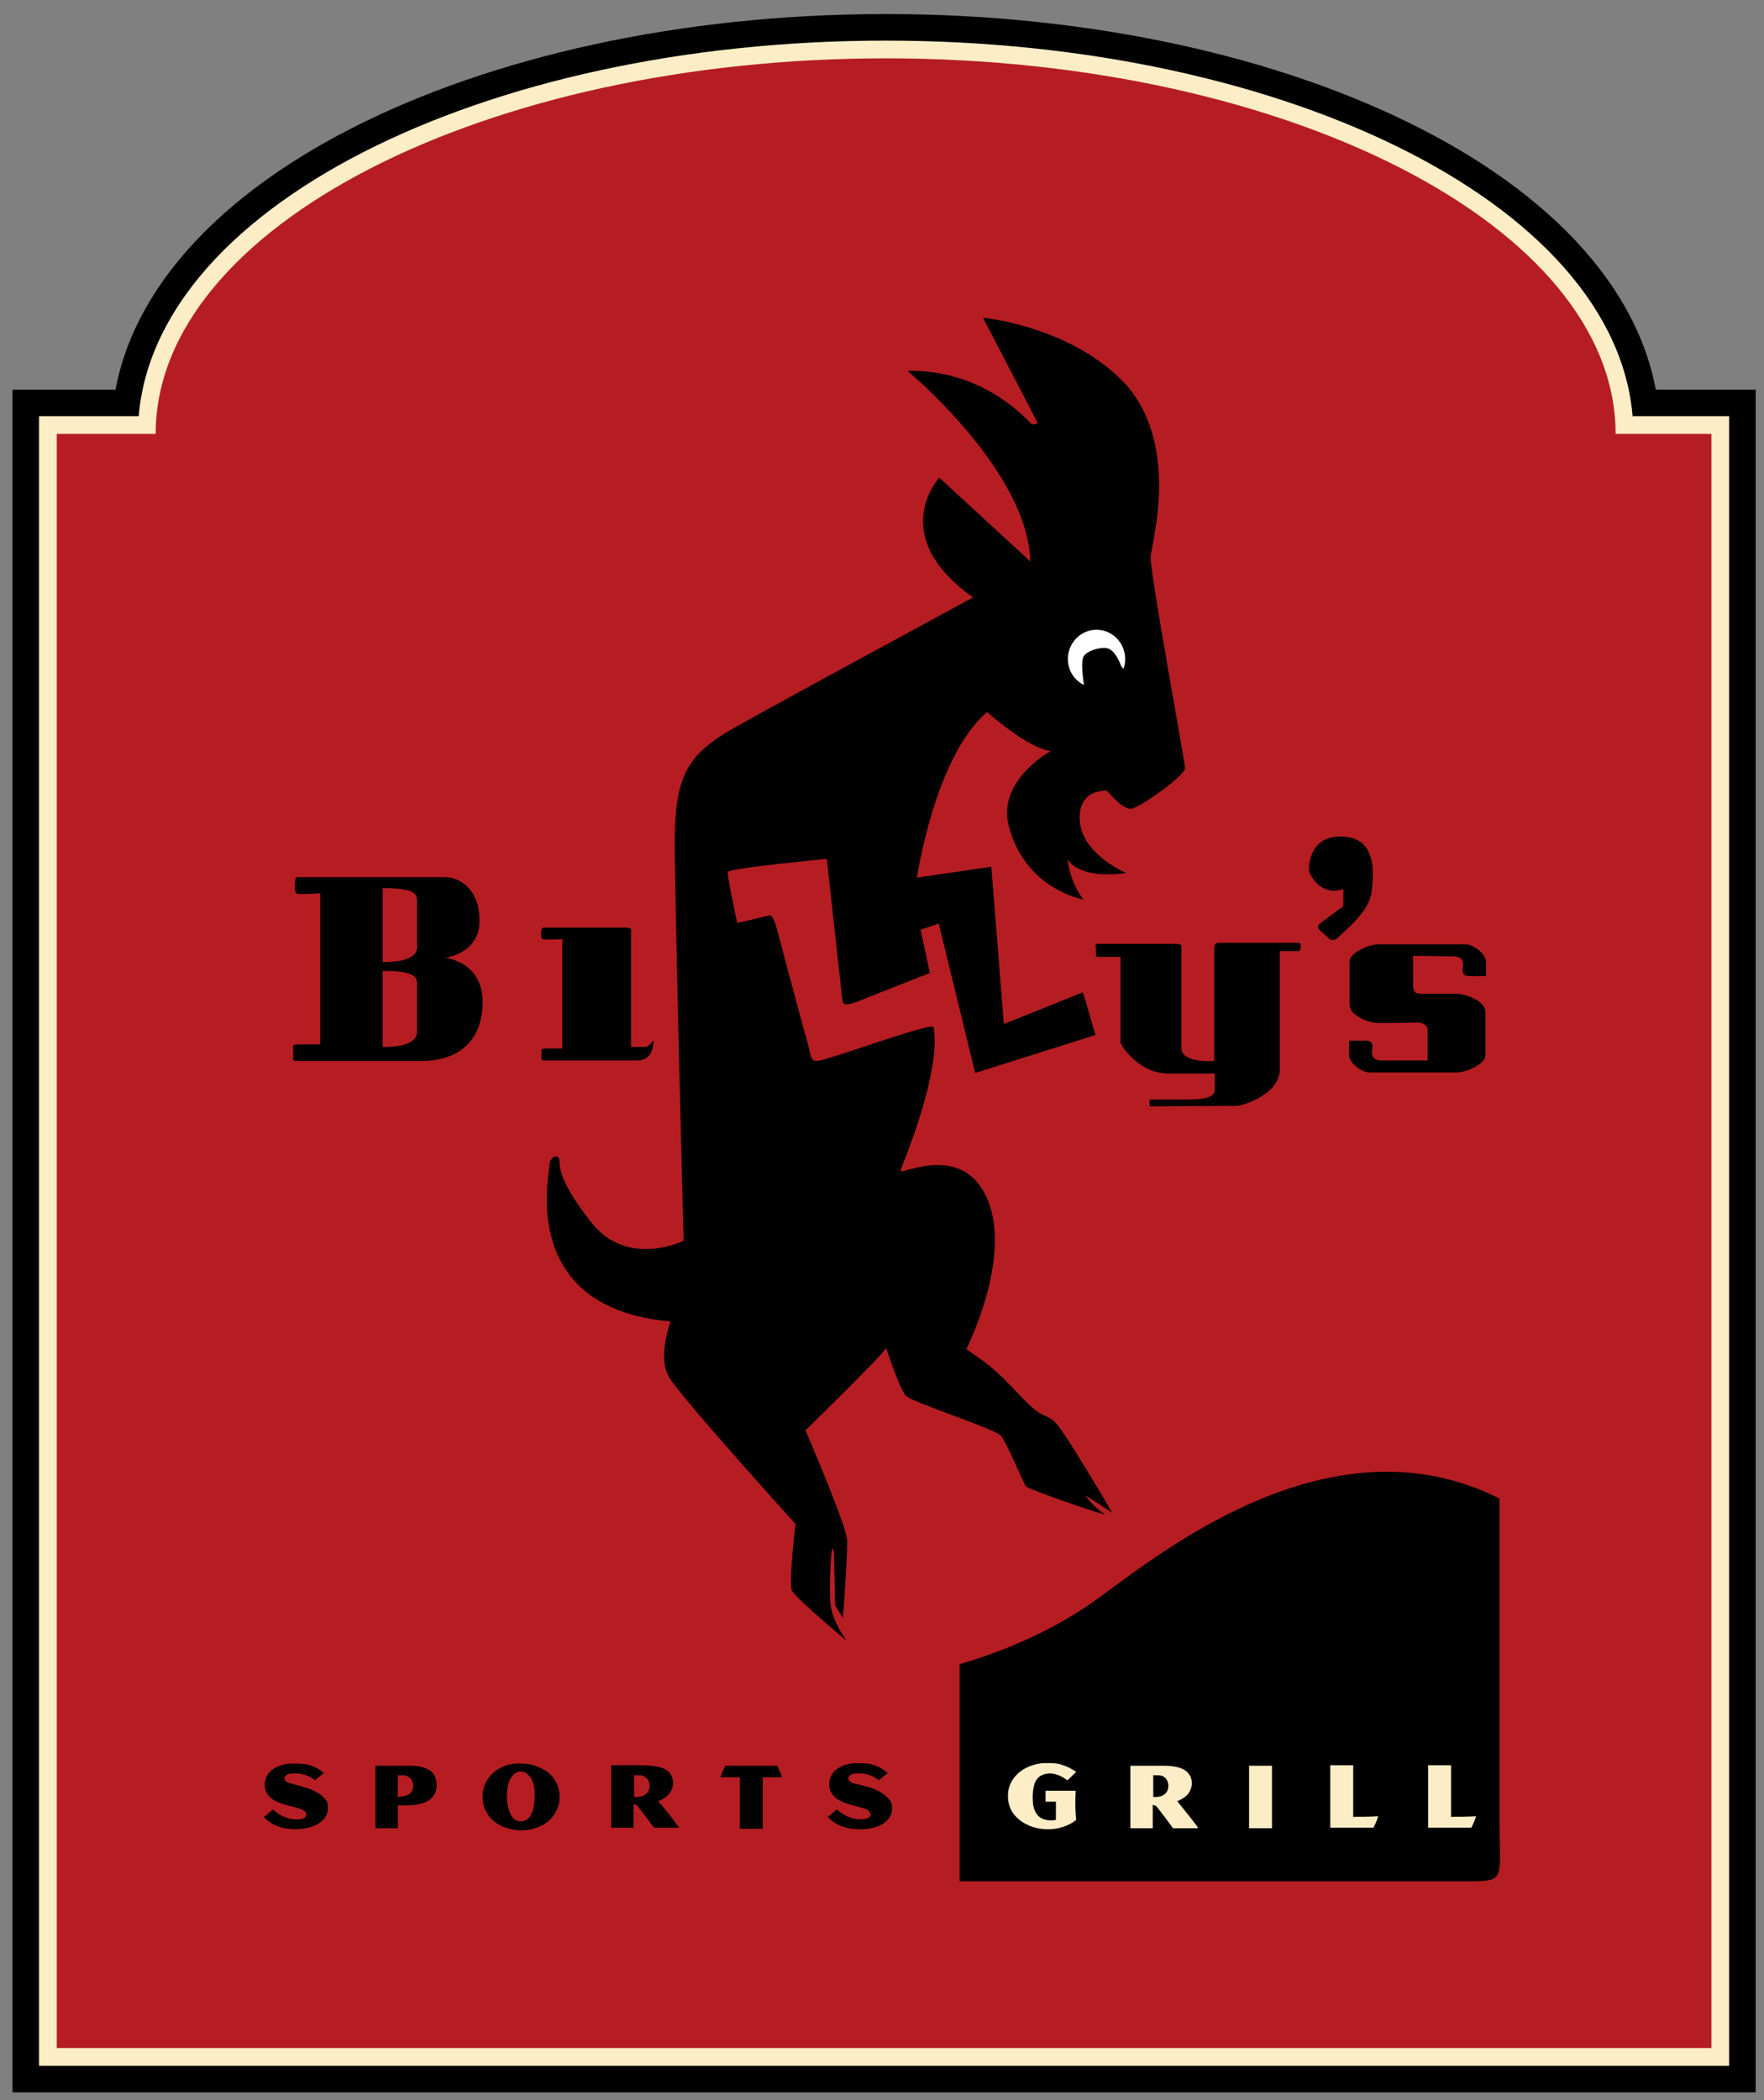
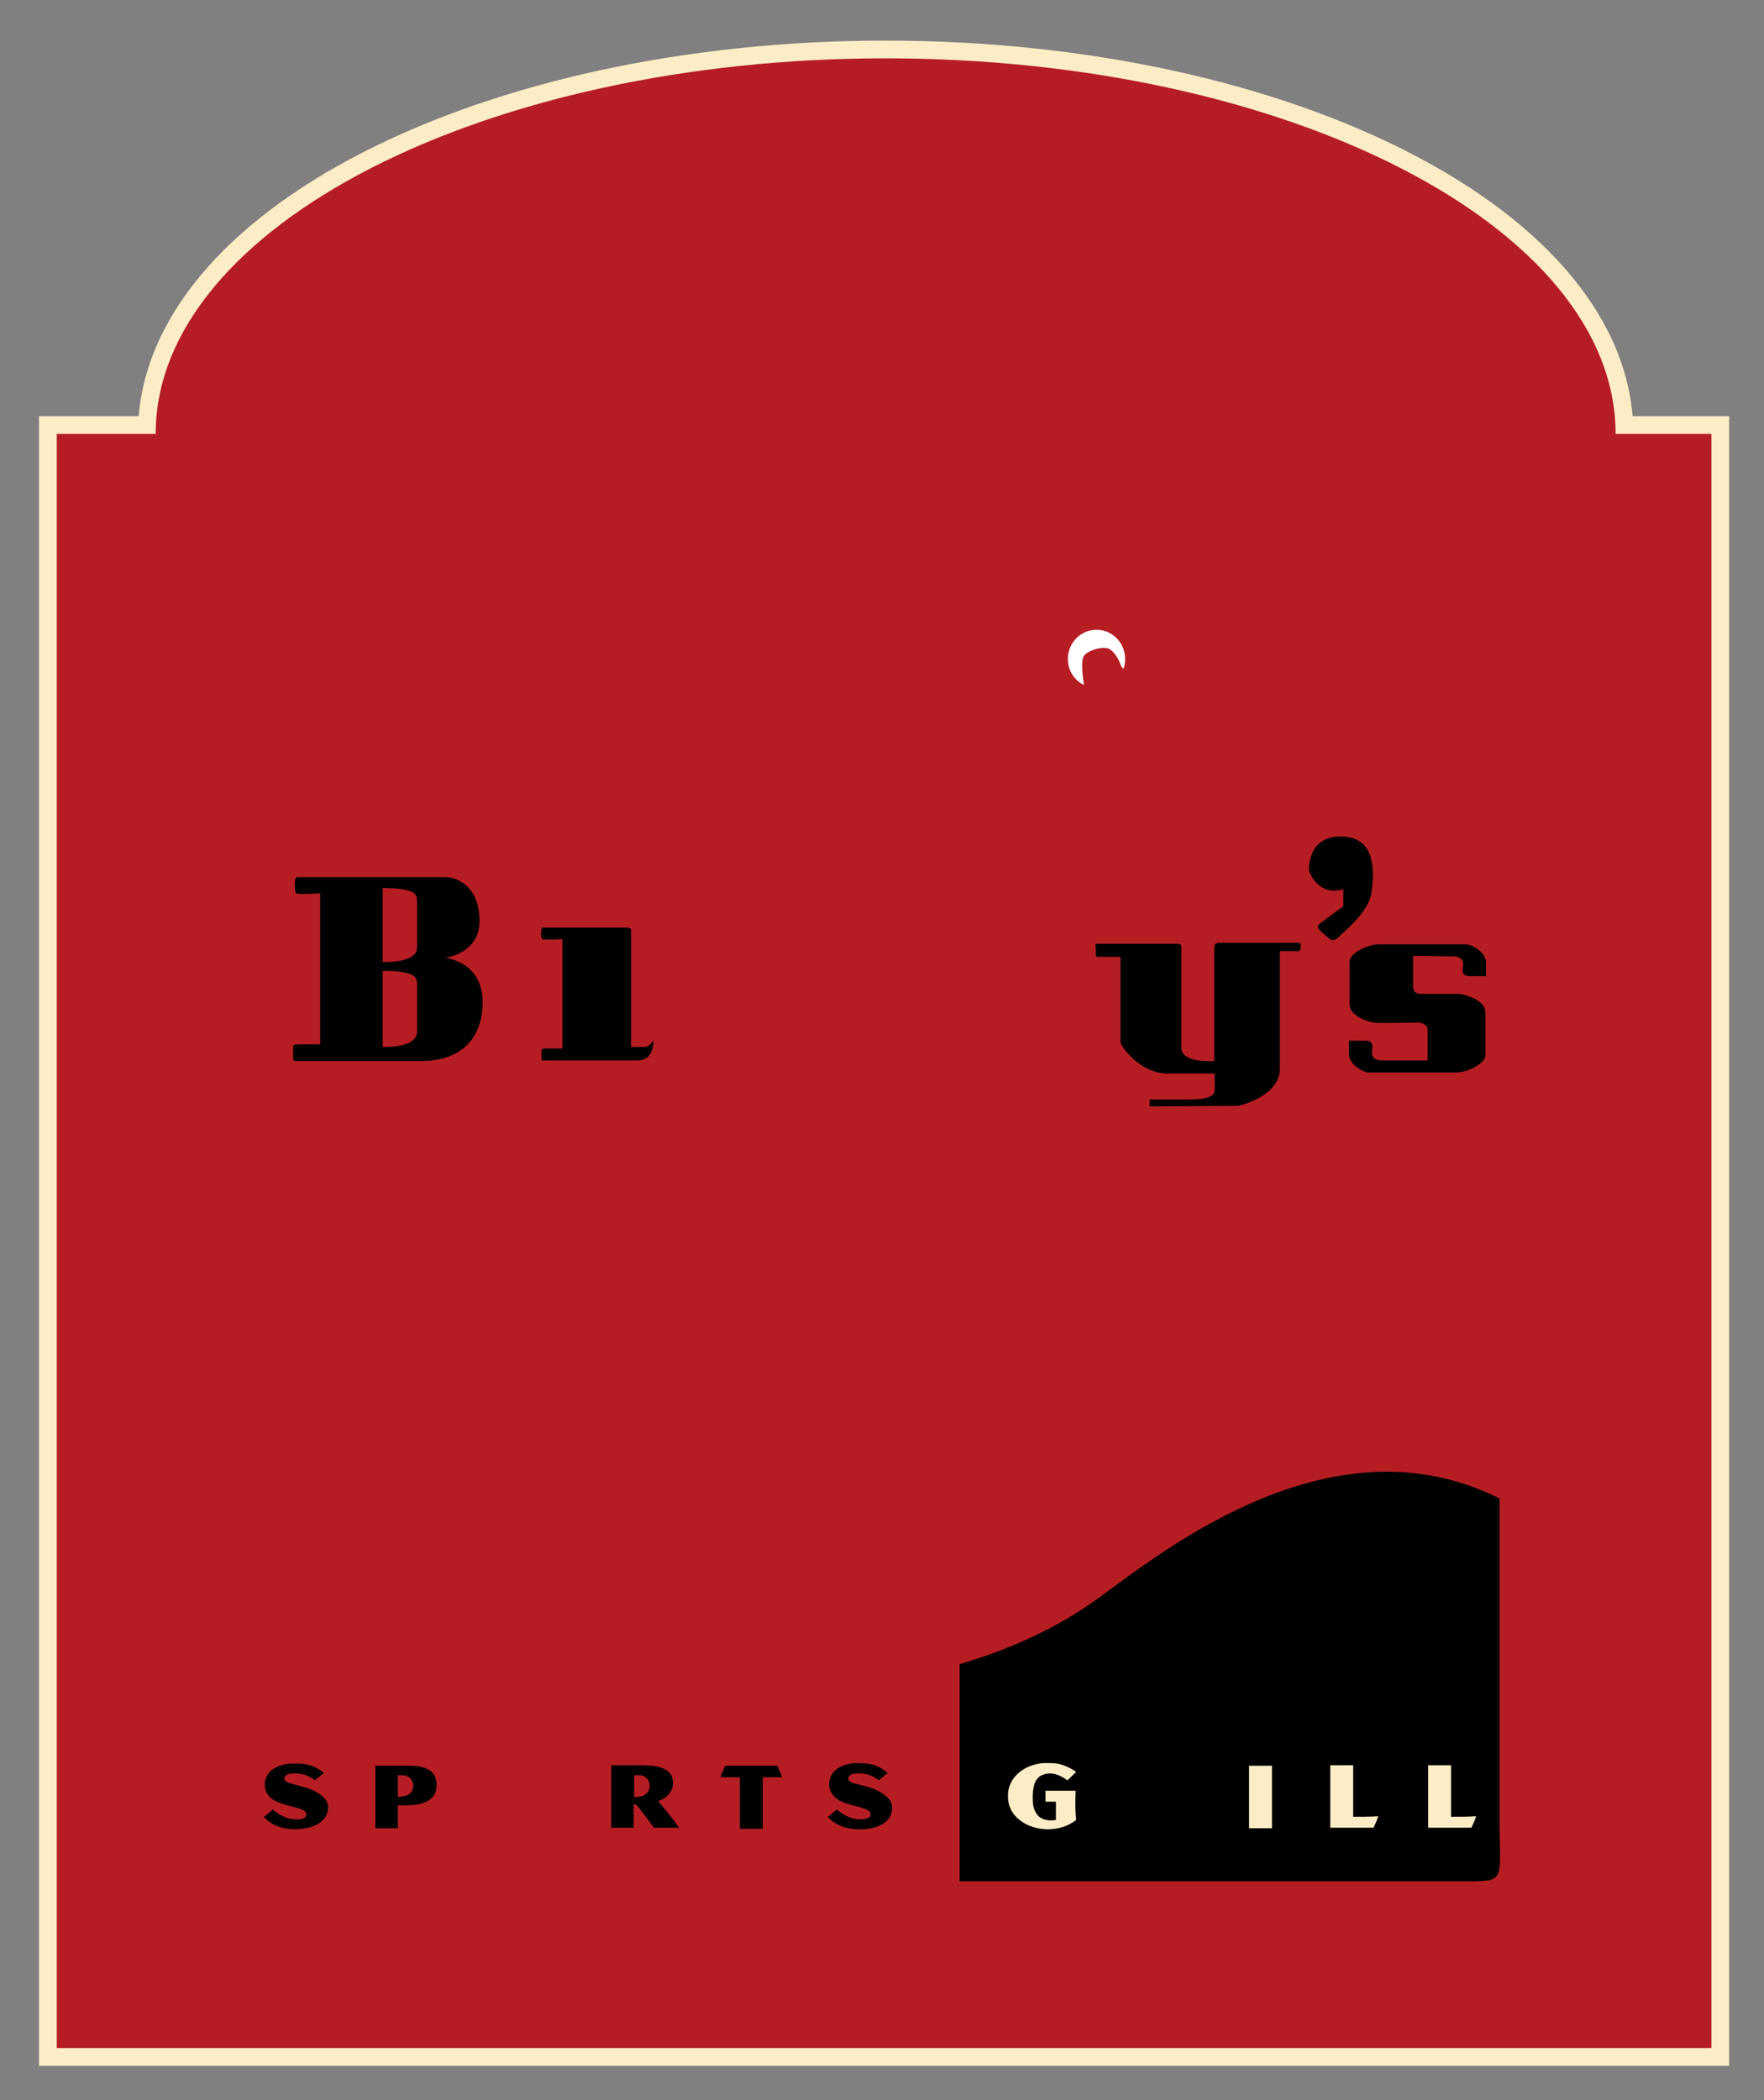
<svg xmlns="http://www.w3.org/2000/svg" version="1.1" x="0px" y="0px" viewBox="0 0 338.8 403.2" style="enable-background:new 0 0 338.8 403.2;" xml:space="preserve">
  <rect x="0" y="0" width="338.8" height="403.2" fill="#808080" stroke="none" />
  <style type="text/css">
	.st0{fill:none;stroke:#000000;stroke-width:17.009;}
	.st1{fill:#FCEDC6;}
	.st2{fill:#FCEDC6;stroke:#FCEDC6;stroke-width:6.804;}
	.st3{fill:#B61D22;}
	.st4{fill:#FFFFFF;}
</style>
  <g id="Layer_3">
    <g>
      <g>
        <path d="M170.1,11.2c-76.9,0-140.2,32.3-140.2,72.1h280.4C310.3,43.4,247,11.2,170.1,11.2z M10.9,83.3v309.9h317.8V83.3H10.9z" />
      </g>
      <g>
-         <path class="st0" d="M170.1,11.2c-76.9,0-140.2,32.3-140.2,72.1h280.4C310.3,43.4,247,11.2,170.1,11.2z M10.9,83.3v309.9h317.8     V83.3H10.9z" />
-       </g>
+         </g>
    </g>
    <g>
      <g>
-         <path class="st1" d="M170.1,11.2c-76.9,0-140.2,32.3-140.2,72.1h280.4C310.3,43.4,247,11.2,170.1,11.2z M10.9,83.3v309.9h317.8     V83.3H10.9z" />
-       </g>
+         </g>
      <g>
        <path class="st2" d="M170.1,11.2c-76.9,0-140.2,32.3-140.2,72.1h280.4C310.3,43.4,247,11.2,170.1,11.2z M10.9,83.3v309.9h317.8     V83.3H10.9z" />
      </g>
    </g>
    <g>
      <path class="st3" d="M170.1,11.2c-76.9,0-140.2,32.3-140.2,72.1h280.4C310.3,43.4,247,11.2,170.1,11.2z M10.9,83.3v309.9h317.8    V83.3H10.9z" />
    </g>
  </g>
  <g id="Layer_2">
-     <path d="M188.8,61l10.5,20.2c0,0-0.7,0.5-1.2,0.2c-0.5-0.4-8.9-10.5-23.8-10.2c0,0,23.1,19.1,23.6,36.6l-17.5-16.1   c0,0-10.3,11.1,6.5,23c0,0-45.5,24.6-47.7,26.1c-7.2,4.5-9.6,8.6-9.6,20.7c0,12.3,1.7,76.7,1.7,76.7s-10.8,5.4-17.8-3.6   c-7-8.9-5.8-11.1-6.1-12.1s-1.9-0.4-1.9,1.4c0,1.8-5.9,27.3,23.3,29.8c0,0-2.6,6.8-0.3,10.7c2.3,3.9,24.3,28.2,24.3,28.2   s-1.4,11.4-0.7,12.8c0.7,1.4,10.5,9.6,10.5,9.6s-2.4-3.2-3-6.4c-0.5-3.2,0-10.5,0.2-11.1c0.2-0.5,0.4,0.4,0.4,1.1   c0,0.7,0.2,9.6,0.2,9.6s1.3,2.1,1.5,2.5c0,0,0.9-12.2,0.8-15c-0.1-2.8-8-21.1-8-21.1s14.2-13.8,15.5-15.8c0,0,2.6,8,3.8,9.2   c1.2,1.2,17,6.3,18.2,7.6c1.2,1.3,4.3,9.2,4.9,9.8c0.5,0.5,12.1,4.6,15.2,5.4c0,0-2.6-1.7-3.8-3.7l5.1,3.3c0,0-8.9-15.3-10.9-17.3   c-2-2-2.1-0.1-7.1-5.5c-5-5.4-6.8-6.3-10-8.6c0,0,9.6-18.9,3.4-30.1c-4.7-8.6-14.7-4-15.9-4l-0.1-0.4c0,0,7.9-18.6,6.3-27.3   c-0.2-1-16.5,5-21.4,6.3c-2.5,0.7-2-0.7-2.8-3.3c-0.8-2.7-5.4-20-5.9-21.9c-0.8-2.8-1.1-2.7-2.1-2.4c-1.6,0.4-5.5,1.3-5.5,1.3   s-2-9.1-1.8-9.8c0.1-0.7,19-2.5,19-2.5s2.9,26.2,3,27.2c0.1,0.9,0.9,0.9,2.6,0.3c1.7-0.7,14.2-5.6,14.2-5.6l-1.8-8.3l3.5-1.2   l7,28.7l23.1-7.3l-2.4-8.2l-15.2,6.1l-2.4-30.2l-14.3,2.1c0,0,3.5-23.4,13.5-31.8c0,0,7.5,6.8,12.2,7.5c0,0-10.5,5.7-8,14.6   c2.4,8.9,9.3,12.8,14.3,13.9c0,0-2.4-2.7-3.1-7.8c0,0,1.8,4,11.3,2.7c0,0-8.4-3.5-8.9-9.9c-0.5-6.4,5.2-5.9,5.2-5.9   s2.9,3.5,4.5,3.5c1.6,0,10.5-6.4,10.5-7.8c0-1.3-6.8-37.7-6.6-40.7c0.3-2.9,5.5-20.9-4.5-32.7C206.1,62.6,188.8,61,188.8,61z" />
    <path class="st4" d="M215.8,128.4c0.2-0.6,0.3-1.2,0.3-1.9c0-3.1-2.5-5.6-5.5-5.6c-3,0-5.5,2.5-5.5,5.6c0,2.2,1.2,4.1,3.1,5   c0,0-0.8-4.6,0-5.6c0.7-1,3.3-1.8,4.6-1.4c1.3,0.4,2.2,2.5,2.4,3C215.2,127.9,215.8,128.4,215.8,128.4z" />
    <path d="M120.4,178.1c-2.6,0-16.1,0-16.1,0c-0.5,0-0.5,2-0.1,2.2c0.3,0.2,3.8,0,3.8,0v21c0,0-1.7,0-2.6,0c-0.9,0-1.4,0-1.4,0.3   c0,0.3,0,1.5,0,1.5c0,0.6,0.3,0.5,0.7,0.5c0.4,0,10.5,0,17.4,0c0.9,0,3.4,0,3.4-3.9c0,0-0.7,1.3-1.7,1.3c-1,0-2.6,0-2.6,0   s0-22.2,0-22.6C121,178.1,120.4,178.1,120.4,178.1z" />
    <path d="M85.5,183.9c0,0,6.6-0.8,6.6-7.1c0-6.3-4-8.4-6.6-8.4c-2.6,0-28.5,0-28.5,0c-0.5,0-0.5,2.7-0.1,3.1c0.3,0.3,4.6,0,4.6,0v29   c0,0-2.9,0-3.8,0c-0.9,0-1.4,0-1.4,0.4c0,0.4,0,2.1,0,2.1c0,0.8,0.3,0.7,0.7,0.7c0.4,0,16.9,0,23.9,0c6.9,0,11.8-3.6,11.8-11.4   C92.6,184.5,85.5,183.9,85.5,183.9z M80.1,198.1c0,3.2-6.6,2.9-6.6,2.9v-14.6c6.2,0,6.6,1.2,6.6,2.5   C80.1,190.1,80.1,195,80.1,198.1z M80.1,181.9c0,3.1-6.6,2.8-6.6,2.8v-14.2c6.2,0,6.6,1.2,6.6,2.4   C80.1,174.1,80.1,178.8,80.1,181.9z" />
    <path class="st3" d="M107.4,172.2c0,1.9,3,3.5,6.8,3.5c3.7,0,6.8-1.6,6.8-3.5c0-1.9-3-3.5-6.8-3.5   C110.4,168.8,107.4,170.3,107.4,172.2z" />
    <path d="M258,170.7v3.3c0,0-4.3,3.1-4.7,3.5c-0.4,0.4-0.1,0.8,0.3,1.2c0.3,0.4,1.6,1.3,1.8,1.6c0.3,0.3,1.1,0.3,1.8-0.5   c0.7-0.8,5.7-4.6,6.2-8.4c0.7-5,0.5-10.9-6.1-10.8c-5.9,0.1-5.9,5.7-5.9,6.4C251.4,167.6,253.4,172.2,258,170.7z" />
    <path d="M210.5,183.3c0,0.3,0,0.4,0.4,0.4c0.4,0,4.3,0,4.3,0s0,15.8,0,16.4c0,0.6,3.6,6,9.1,6c5.5,0,9,0,9,0s0,2.3,0,3.1   c0,0.8-0.4,1.9-5,1.9s-6.6,0-7.2,0c-0.5,0-0.3,0.2-0.3,0.4c0,0.3,0,0.4,0,0.7c0,0.3,0.5,0.2,1.1,0.2c0.6,0,14.8-0.1,15.7-0.1   s8.2-2.1,8.2-7c0-4.9,0-22.7,0-22.7s3.2,0,3.6,0c0.3,0,0.4-0.4,0.4-0.4s0-0.4,0-0.8c0-0.4-0.1-0.4-1-0.4c-0.9,0-13.8,0-14.5,0   c-0.7,0-1.1,0.1-1.1,1.2c0,1.1,0,21.5,0,21.5s-6.3,0.5-6.3-2.5c0-3,0-18.6,0-19.1c0-0.4,0.2-0.9-0.9-0.9c-1.1,0-14.5,0-15,0   s-0.6,0-0.6,0.4C210.5,181.9,210.5,183.3,210.5,183.3z" />
    <path d="M264.5,196.4c-0.8,0-5.3-1-5.3-3.6c0-2.6,0-6.7,0-8.2c0-1.6,3.5-3.3,5.6-3.3s15.7,0,16.8,0s3.8,1.6,3.8,3.4   c0,1.9,0,2.7,0,2.7s-2,0-3.2,0c-1.2,0-1.3-0.7-1.3-1.2c0-0.6,0.8-2.6-1.9-2.6l-7.6-0.1c0,0,0,4,0,5.1c0,1.1-0.1,2.2,1.5,2.2   c1.6,0,6.3,0,7.1,0c0.8,0,5.3,1,5.3,3.6c0,2.6,0,6.7,0,8.2c0,1.6-3.5,3.3-5.6,3.3c-2.1,0-15.7,0-16.8,0s-3.8-1.6-3.8-3.4   c0-1.9,0-2.7,0-2.7s2,0,3.2,0c1.2,0,1.3,0.7,1.3,1.2c0,0.6-0.8,2.6,1.9,2.6c2.6,0,8.7,0,8.7,0s0-5.2,0-6c0-0.7-0.9-1.3-2-1.3   C271.2,196.4,264.5,196.4,264.5,196.4z" />
  </g>
  <g id="Layer_4">
    <path d="M288,348.9c0-20.7,0-61.2,0-61.2c-31.8-16-64,9.6-76.6,18.8c-8.7,6.4-18.2,10.4-27.1,13v41.7c39.6,0,94,0,98.3,0   C289.3,361.1,288,360.7,288,348.9z" />
    <g>
      <path d="M60.7,344c-1.5-0.8-3.2-1.1-4.8-1.6c-0.4-0.1-0.7-0.2-1-0.4c-0.3-0.2-0.4-0.8,0-1.1c0.3-0.3,0.7-0.4,1.1-0.4    c1.6-0.2,3.3,0.3,4.5,1.3c0.5-0.5,1.1-0.9,1.7-1.4c-0.7-0.6-1.5-1.1-2.4-1.4c-1.3-0.5-2.7-0.4-4.1-0.4c-1.3,0.1-2.7,0.5-3.7,1.4    c-1,0.9-1.4,2.4-1,3.7c0.3,0.9,1,1.6,1.8,2c1.4,0.8,3.1,1,4.6,1.5c0.4,0.1,0.9,0.3,1.2,0.6c0.3,0.3,0.3,0.8,0,1.1    c-0.5,0.4-1.1,0.4-1.7,0.4c-1.7,0-3.3-0.8-4.5-1.9c-0.6,0.5-1.1,1-1.7,1.4c0.4,0.6,1.1,1,1.7,1.4c2.1,1.1,4.5,1.2,6.8,0.7    c1.2-0.3,2.3-0.8,3.1-1.8c0.7-0.9,0.9-2.1,0.5-3.2C62.4,345.2,61.6,344.5,60.7,344z" />
-       <path d="M100.9,338.6c-0.9,0-1.8-0.1-2.7,0.1c-1.6,0.3-3.1,1.1-4.1,2.3c-1.9,2.2-1.9,5.7,0,7.9c1.5,1.7,3.8,2.5,6,2.5    c1.7,0,3.5-0.5,4.9-1.5c1.2-0.9,2.1-2.3,2.4-3.8c0.3-1.7-0.1-3.5-1.2-4.9C104.8,339.6,102.8,338.8,100.9,338.6z M102.6,346.2    c-0.1,1-0.4,2.1-1.1,2.9c-0.7,0.7-2,0.8-2.8,0.1c-0.6-0.6-0.9-1.4-1.1-2.2c-0.3-1.3-0.3-2.6-0.1-3.9c0.2-1.1,0.7-2.4,1.9-2.9    c0.6-0.2,1.4-0.1,1.9,0.4c0.7,0.6,1.1,1.5,1.3,2.4C102.7,344,102.7,345.1,102.6,346.2z" />
      <path d="M169,344c-1.4-0.8-3-1.1-4.5-1.5c-0.5-0.1-0.9-0.2-1.3-0.5c-0.3-0.2-0.4-0.8,0-1.1c0.3-0.3,0.7-0.4,1.1-0.4    c1.6-0.2,3.3,0.3,4.5,1.3c0.5-0.5,1.1-0.9,1.7-1.4c-0.7-0.6-1.6-1.2-2.5-1.5c-1.2-0.4-2.6-0.4-3.8-0.4c-1.4,0.1-2.8,0.5-3.8,1.4    c-1,0.9-1.4,2.4-1,3.7c0.3,0.9,1,1.6,1.9,2.1c1.5,0.8,3.3,1,4.9,1.6c0.5,0.2,1,0.5,1,1.1c0,0.5-0.6,0.7-1,0.8    c-2,0.4-4-0.5-5.5-1.8c-0.6,0.5-1.1,1-1.7,1.4c0.3,0.4,0.7,0.7,1.1,1c1.9,1.3,4.3,1.6,6.6,1.3c1.3-0.2,2.7-0.6,3.7-1.6    c0.9-0.9,1.2-2.4,0.7-3.6C170.6,345.1,169.8,344.5,169,344z" />
      <path d="M82.7,340c-1.1-0.8-2.6-1-3.9-1c-2.2,0-4.5,0-6.7,0c0,4,0,8,0,12c1.4,0,2.9,0,4.3,0c0-1.5,0-2.9,0-4.4    c1.8,0,3.8,0.1,5.5-0.7c1-0.5,1.8-1.4,1.9-2.5C84,342.1,83.7,340.8,82.7,340z M78.3,344.6c-0.6,0.3-1.3,0.3-1.9,0.4    c0-1.4,0-2.8,0-4.2c0.7,0.1,1.4-0.1,2,0.3C79.7,341.8,79.7,344,78.3,344.6z" />
      <path d="M126.4,345.8c0.8-0.3,1.5-0.7,2.1-1.4c0.8-0.9,1-2.3,0.5-3.4c-0.3-0.8-1.1-1.3-1.9-1.6c-1.2-0.4-2.6-0.5-3.9-0.5    c-1.9,0-3.9,0-5.8,0c0,4,0,8,0,12c1.4,0,2.9,0,4.3,0c0-1.5,0-3,0-4.5c0.3,0,0.6,0.1,0.8,0.4c1.1,1.4,2.1,2.7,3.1,4.1    c1.6,0,3.2,0,4.8,0c0-0.1-0.1-0.2-0.2-0.3C129.1,349,127.8,347.4,126.4,345.8z M123.8,344.6c-0.6,0.4-1.3,0.4-2,0.4    c0-1.4,0-2.8,0-4.2c0.7,0.1,1.4-0.1,2,0.3C125.1,341.8,125.1,343.9,123.8,344.6z" />
      <path d="M139.3,339c-0.3,0.7-0.7,1.4-0.9,2.2c1.2,0,2.4,0,3.7,0c0,3.3,0,6.6,0,9.9c1.5,0,2.9,0,4.4,0c0-3.3,0-6.6,0-9.9    c1.2,0,2.5,0,3.7,0c-0.2-0.8-0.6-1.4-0.9-2.2C146,339,142.6,339,139.3,339z" />
    </g>
    <g>
      <path class="st1" d="M206.6,343.8c-1.9,0-3.9,0-5.8,0c0,0.7,0,1.4,0,2.1c0.7,0,1.3,0,2,0c0,1.2,0,2.3,0,3.5    c-1.1,0.2-2.3,0.1-3.2-0.6c-0.7-0.6-1.1-1.6-1.2-2.5c-0.1-1.1-0.1-2.3,0.2-3.5c0.2-0.9,0.8-1.8,1.8-2.1c1.6-0.6,3.3,0.1,4.6,1.1    c0.6-0.5,1.1-1.1,1.7-1.6c-0.8-0.6-1.8-1.1-2.8-1.4c-1.2-0.4-2.5-0.3-3.7-0.3c-1.8,0.2-3.7,0.9-5,2.3c-1.1,1.1-1.7,2.7-1.6,4.2    c0,1.7,0.8,3.3,2.1,4.3c1.5,1.3,3.6,1.9,5.6,1.9c1.9,0,3.9-0.6,5.4-1.8C206.5,347.7,206.5,345.8,206.6,343.8z" />
-       <path class="st1" d="M226.1,345.8c0.8-0.3,1.6-0.8,2.1-1.4c0.7-0.9,0.9-2.1,0.5-3.2c-0.3-0.7-0.9-1.3-1.6-1.6    c-1.1-0.5-2.4-0.6-3.6-0.6c-2.1,0-4.3,0-6.4,0c0,4,0,8,0,12c1.5,0,2.9,0,4.3,0c0-1.5,0-3,0-4.5c0.3,0.1,0.6,0.1,0.8,0.4    c1.1,1.4,2.1,2.7,3.1,4.1c1.6,0,3.2,0,4.8,0c-0.1-0.1-0.1-0.3-0.2-0.4C228.7,349,227.4,347.4,226.1,345.8z M223.5,344.6    c-0.6,0.4-1.3,0.4-2,0.4c0-1.4,0-2.8,0-4.2c0.7,0.1,1.4-0.1,2,0.3C224.7,341.8,224.7,343.9,223.5,344.6z" />
      <path class="st1" d="M239.9,339c0,4,0,8,0,12c1.5,0,2.9,0,4.4,0c0-4,0-8,0-12C242.8,339,241.3,339,239.9,339z" />
      <path class="st1" d="M259.9,348.8c0-3.3,0-6.6,0-9.9c-1.5,0-2.9,0-4.4,0c0,4,0,8,0,12c2.8,0,5.5,0,8.3,0c0.3-0.7,0.7-1.4,0.9-2.2    C263.2,348.8,261.6,348.8,259.9,348.8z" />
      <path class="st1" d="M278.7,348.8c0-3.3,0-6.6,0-9.9c-1.5,0-2.9,0-4.4,0c0,4,0,8,0,12c2.8,0,5.6,0,8.3,0c0.3-0.7,0.7-1.4,0.9-2.2    C281.9,348.8,280.3,348.8,278.7,348.8z" />
    </g>
  </g>
</svg>